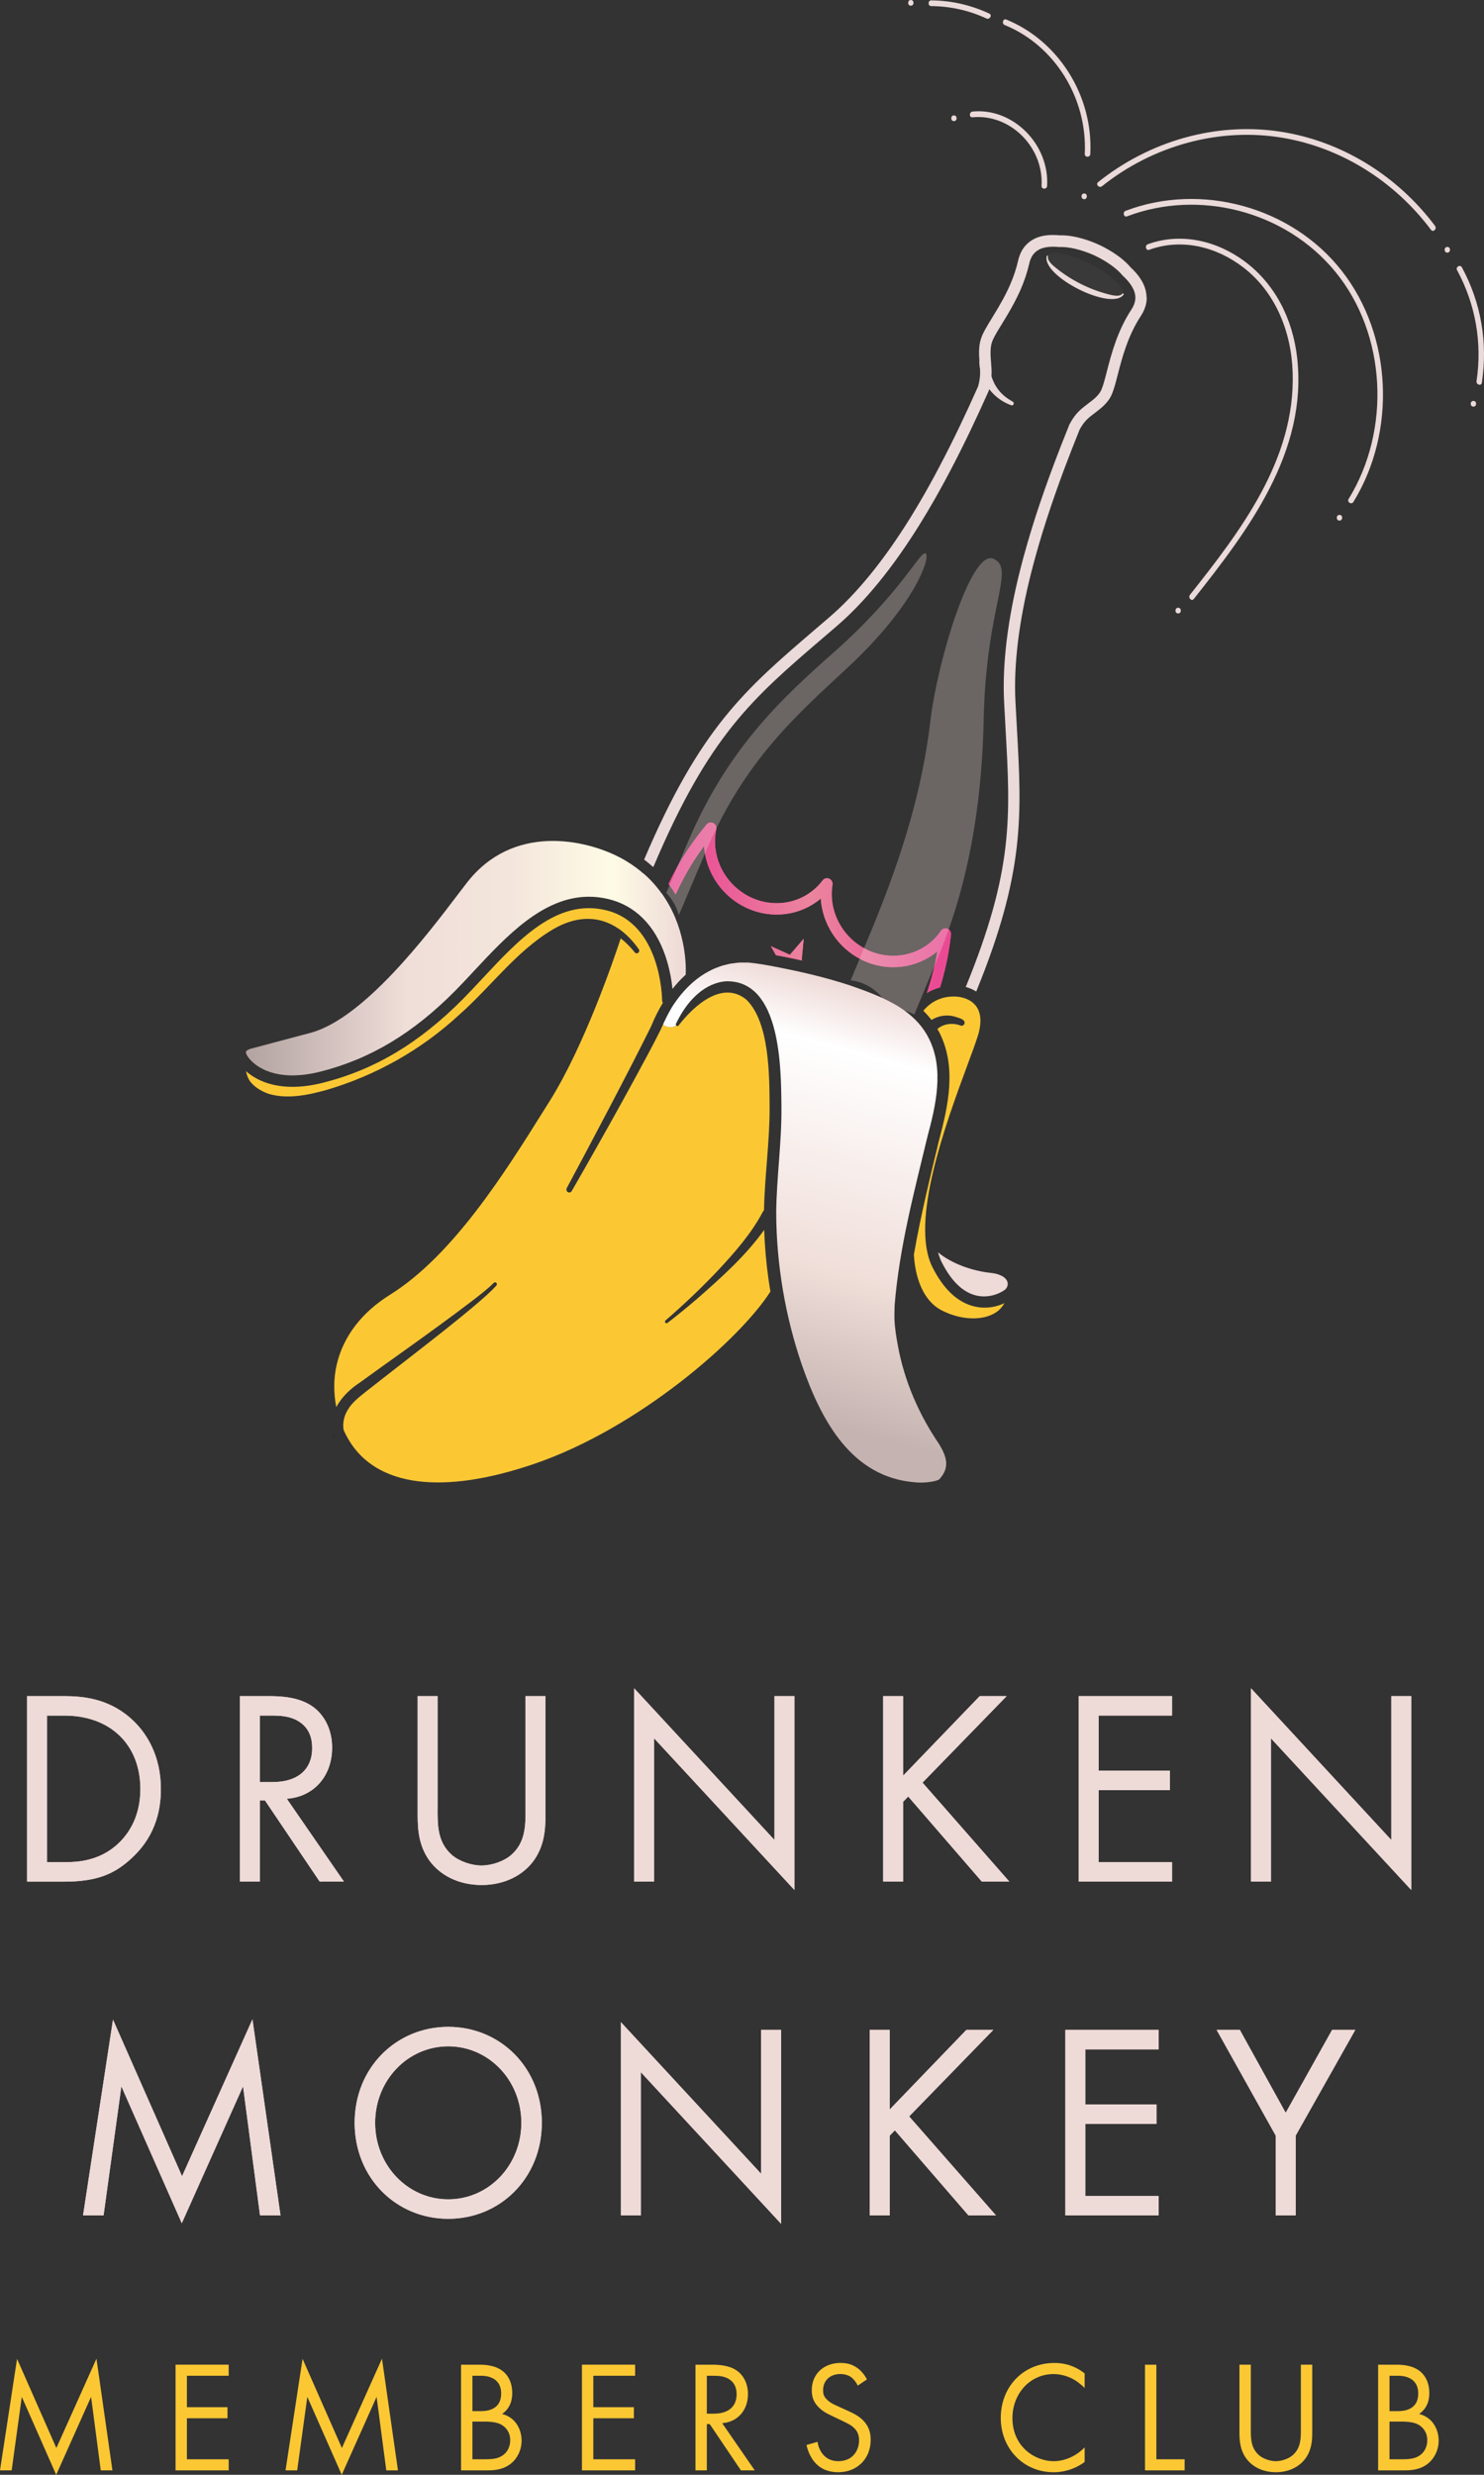
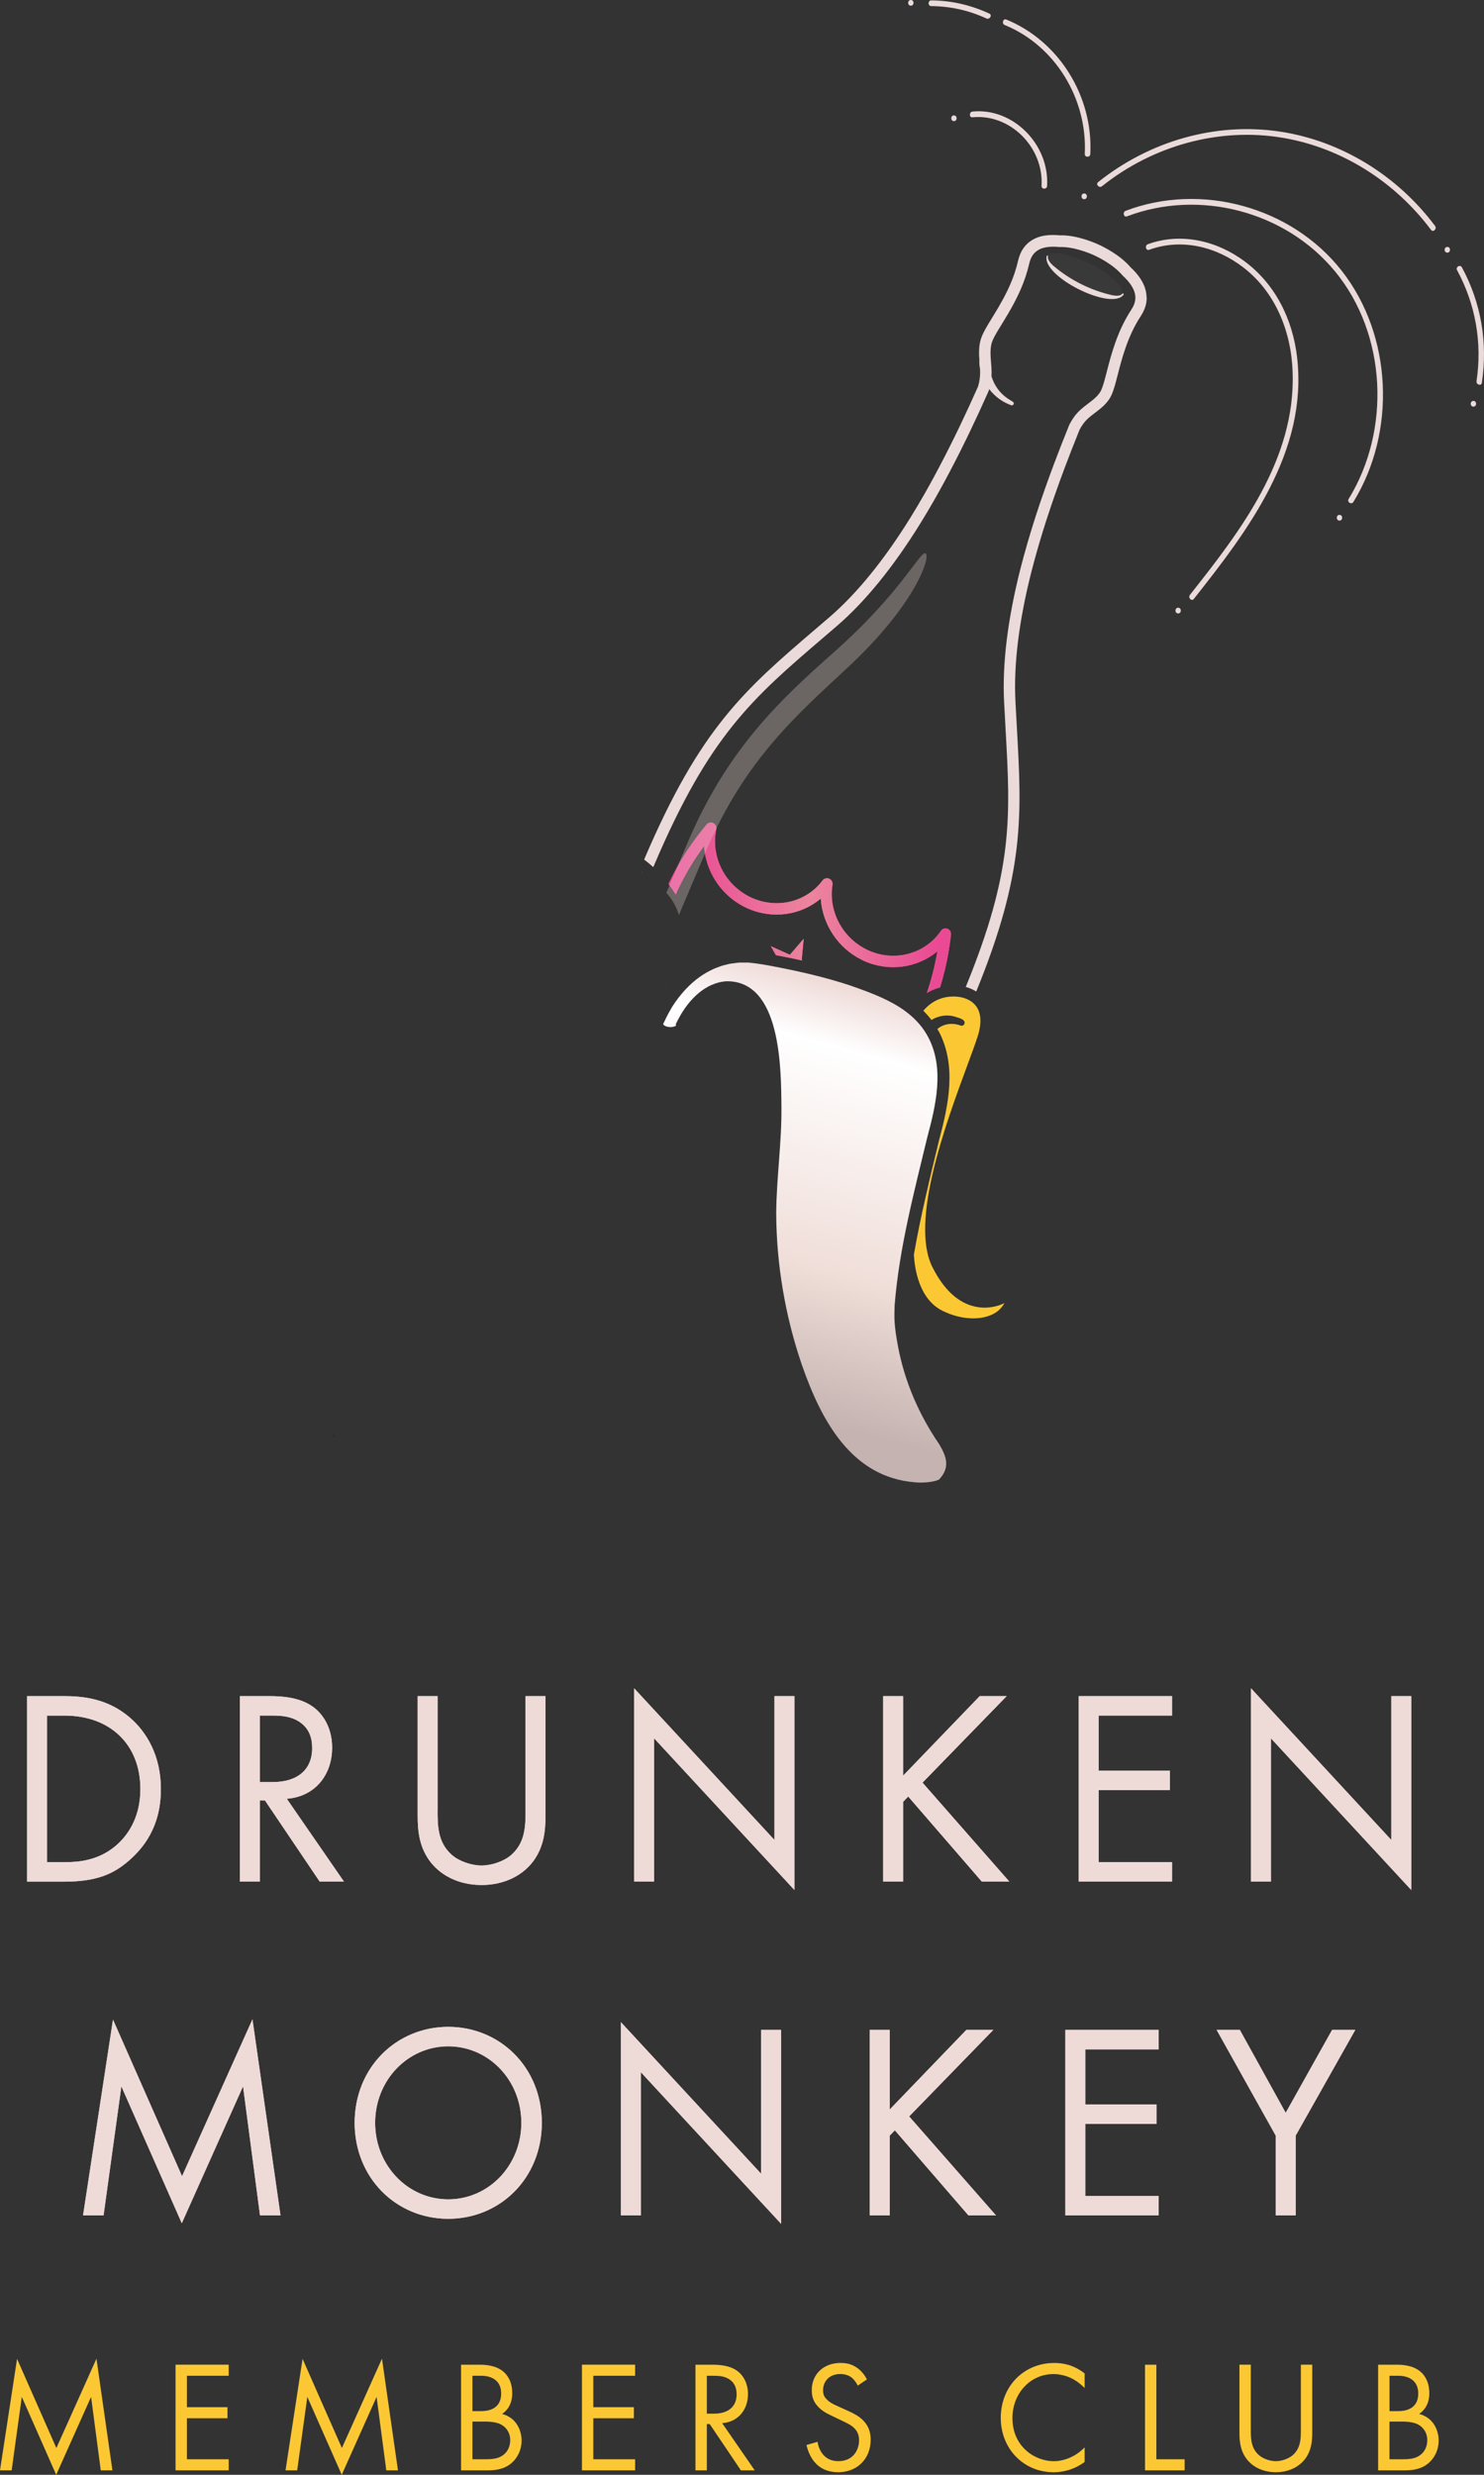
<svg xmlns="http://www.w3.org/2000/svg" width="108" height="180" viewBox="0 0 108 180" fill="none">
  <rect x="0" y="0" width="108" height="180" fill="#333333" stroke="none" />
  <path d="M0 179.677L1.241 171.566L4.102 178.052L7.02 171.555L8.182 179.677H7.333L6.629 174.331L4.09 180L1.586 174.331L0.848 179.677H0ZM16.644 172.798H13.603V175.08H16.555V175.886H13.603V178.87H16.644V179.676H12.776V171.991H16.644V172.798ZM20.78 179.677L22.02 171.566L24.881 178.052L27.799 171.555L28.962 179.677H28.112L27.408 174.331L24.87 180L22.366 174.331L21.628 179.677H20.78ZM34.897 171.993C35.31 171.993 36.059 172.028 36.608 172.476C36.843 172.66 37.279 173.133 37.279 174.066C37.279 174.445 37.201 175.114 36.541 175.575C37.581 175.841 37.96 176.774 37.96 177.511C37.96 178.248 37.602 178.848 37.2 179.171C36.608 179.654 35.925 179.677 35.411 179.677H33.555V171.993H34.897ZM34.382 175.368H35.008C35.445 175.368 36.473 175.276 36.473 174.089C36.473 172.822 35.266 172.798 35.031 172.798H34.382V175.368ZM34.382 178.87H35.333C35.813 178.87 36.283 178.835 36.64 178.547C36.93 178.328 37.132 177.949 37.132 177.487C37.132 176.877 36.784 176.52 36.494 176.359C36.215 176.199 35.823 176.128 35.231 176.128H34.381V178.87H34.382ZM46.221 172.798H43.179V175.08H46.131V175.886H43.179V178.87H46.221V179.676H42.352V171.991H46.221V172.798ZM51.808 171.993C52.311 171.993 53.06 172.028 53.62 172.419C54.056 172.718 54.435 173.307 54.435 174.124C54.435 175.299 53.686 176.163 52.557 176.244L54.927 179.677H53.921L51.652 176.312H51.44V179.677H50.613V171.993H51.808ZM51.44 175.552H51.965C52.993 175.552 53.608 175.045 53.608 174.146C53.608 173.719 53.485 173.293 53.016 173.017C52.681 172.822 52.301 172.798 51.943 172.798H51.44V175.552ZM62.426 173.512C62.326 173.305 62.159 173.074 61.99 172.935C61.844 172.82 61.577 172.67 61.152 172.67C60.414 172.67 59.9 173.143 59.9 173.857C59.9 174.156 59.977 174.33 60.178 174.525C60.402 174.756 60.681 174.883 60.962 175.008L61.677 175.331C62.113 175.527 62.516 175.734 62.829 176.056C63.208 176.448 63.365 176.897 63.365 177.451C63.365 178.868 62.349 179.813 61.007 179.813C60.516 179.813 59.901 179.709 59.387 179.191C59.019 178.821 58.795 178.292 58.694 177.832L59.499 177.601C59.554 178.004 59.734 178.35 59.947 178.581C60.271 178.915 60.639 179.007 61.02 179.007C62.037 179.007 62.519 178.258 62.519 177.486C62.519 177.14 62.418 176.84 62.151 176.586C61.938 176.379 61.648 176.24 61.257 176.056L60.586 175.734C60.295 175.595 59.925 175.435 59.591 175.1C59.267 174.778 59.077 174.42 59.077 173.845C59.077 172.658 59.961 171.864 61.168 171.864C61.627 171.864 61.995 171.956 62.363 172.21C62.665 172.417 62.923 172.728 63.09 173.063L62.426 173.512ZM78.936 173.686C78.7 173.444 78.344 173.156 77.963 172.972C77.572 172.788 77.113 172.673 76.676 172.673C74.956 172.673 73.681 174.102 73.681 175.876C73.681 177.962 75.324 179.01 76.688 179.01C77.191 179.01 77.682 178.86 78.074 178.653C78.499 178.434 78.801 178.146 78.936 178.007V179.067C78.108 179.677 77.247 179.816 76.689 179.816C74.475 179.816 72.832 178.088 72.832 175.864C72.832 173.571 74.498 171.866 76.733 171.866C77.181 171.866 78.04 171.922 78.936 172.626V173.686ZM84.156 171.993V178.872H86.213V179.677H83.329V171.993H84.156ZM91.03 176.703C91.03 177.349 91.03 178.051 91.622 178.571C91.924 178.836 92.438 179.009 92.851 179.009C93.265 179.009 93.779 178.836 94.081 178.571C94.673 178.052 94.673 177.349 94.673 176.703V171.991H95.5V176.934C95.5 177.579 95.433 178.201 95.031 178.778C94.584 179.412 93.802 179.814 92.851 179.814C91.901 179.814 91.119 179.412 90.672 178.778C90.269 178.201 90.203 177.579 90.203 176.934V171.991H91.03V176.703ZM101.637 171.993C102.051 171.993 102.8 172.028 103.348 172.476C103.583 172.66 104.02 173.133 104.02 174.066C104.02 174.445 103.942 175.114 103.282 175.575C104.321 175.841 104.701 176.774 104.701 177.511C104.701 178.248 104.342 178.848 103.94 179.171C103.348 179.654 102.665 179.677 102.151 179.677H100.296V171.993H101.637ZM101.123 175.368H101.749C102.185 175.368 103.214 175.276 103.214 174.089C103.214 172.822 102.007 172.798 101.772 172.798H101.123V175.368ZM101.123 178.87H102.073C102.554 178.87 103.024 178.835 103.381 178.547C103.671 178.328 103.872 177.949 103.872 177.487C103.872 176.877 103.525 176.52 103.235 176.359C102.956 176.199 102.563 176.128 101.971 176.128H101.121V178.87H101.123Z" fill="#FBC834" />
  <path d="M1.971 123.364H4.64C5.956 123.364 7.821 123.506 9.47 124.942C10.667 125.973 11.709 127.693 11.709 130.122C11.709 132.956 10.354 134.472 9.412 135.303C8.215 136.354 6.958 136.861 4.622 136.861H1.971V123.364ZM3.422 135.443H4.699C5.74 135.443 7.172 135.321 8.449 134.229C9.43 133.38 10.215 132.045 10.215 130.122C10.215 126.884 8.015 124.781 4.699 124.781H3.422V135.443ZM19.557 123.364C20.441 123.364 21.756 123.424 22.737 124.112C23.503 124.639 24.171 125.67 24.171 127.106C24.171 129.171 22.856 130.687 20.872 130.829L25.034 136.859H23.268L19.283 130.951H18.91V136.859H17.456V123.364H19.557ZM18.91 129.616H19.832C21.639 129.616 22.718 128.725 22.718 127.147C22.718 126.398 22.502 125.649 21.677 125.164C21.088 124.82 20.42 124.779 19.792 124.779H18.908V129.616H18.91ZM31.846 131.638C31.846 132.772 31.846 134.005 32.887 134.916C33.417 135.381 34.321 135.685 35.046 135.685C35.772 135.685 36.676 135.381 37.205 134.916C38.246 134.005 38.246 132.772 38.246 131.638V123.364H39.699V132.045C39.699 133.178 39.581 134.27 38.875 135.283C38.09 136.396 36.716 137.103 35.047 137.103C33.379 137.103 32.005 136.394 31.22 135.283C30.513 134.271 30.396 133.178 30.396 132.045V123.364H31.849V131.638H31.846ZM46.154 136.859V122.797L56.362 133.825V123.364H57.816V137.466L47.607 126.438V136.857H46.154V136.859ZM65.724 129.151L71.3 123.364H73.262L67.138 129.656L73.459 136.859H71.456L66.097 130.667L65.724 131.052V136.859H64.271V123.364H65.724V129.151ZM85.295 124.779H79.956V128.786H85.138V130.202H79.956V135.443H85.295V136.859H78.503V123.364H85.295V124.779ZM91.045 136.859V122.797L101.253 133.825V123.364H102.706V137.466L92.498 126.438V136.857H91.045V136.859ZM6.043 161.137L8.223 146.892L13.249 158.283L18.373 146.871L20.415 161.135H18.923L17.687 151.747L13.23 161.702L8.833 151.747L7.537 161.135H6.043V161.137ZM25.809 154.4C25.809 150.373 28.852 147.419 32.621 147.419C36.39 147.419 39.433 150.373 39.433 154.4C39.433 158.407 36.41 161.381 32.621 161.381C28.832 161.379 25.809 158.405 25.809 154.4ZM27.301 154.4C27.301 157.496 29.677 159.965 32.621 159.965C35.566 159.965 37.941 157.496 37.941 154.4C37.941 151.304 35.565 148.835 32.621 148.835C29.677 148.835 27.301 151.304 27.301 154.4ZM45.183 161.137V147.074L55.391 158.102V147.641H56.844V161.743L46.636 150.715V161.135H45.183V161.137ZM64.752 153.428L70.327 147.641H72.289L66.165 153.933L72.487 161.137H70.484L65.125 154.945L64.752 155.329V161.137H63.299V147.641H64.752V153.428ZM84.324 149.057H78.984V153.064H84.166V154.48H78.984V159.721H84.324V161.137H77.531V147.641H84.324V149.057ZM92.842 155.329L88.542 147.641H90.231L93.568 153.671L96.945 147.641H98.633L94.295 155.329V161.137H92.842V155.329Z" fill="#EEDAD7" />
  <path d="M1.971 123.364H4.64C5.956 123.364 7.821 123.506 9.47 124.942C10.667 125.973 11.709 127.693 11.709 130.122C11.709 132.956 10.354 134.472 9.412 135.303C8.215 136.354 6.958 136.861 4.622 136.861H1.971V123.364ZM3.422 135.443H4.699C5.74 135.443 7.172 135.321 8.449 134.229C9.43 133.38 10.215 132.045 10.215 130.122C10.215 126.884 8.015 124.781 4.699 124.781H3.422V135.443ZM19.557 123.364C20.441 123.364 21.756 123.424 22.737 124.112C23.503 124.639 24.171 125.67 24.171 127.106C24.171 129.171 22.856 130.687 20.872 130.829L25.034 136.859H23.268L19.283 130.951H18.91V136.859H17.456V123.364H19.557ZM18.91 129.616H19.832C21.639 129.616 22.718 128.725 22.718 127.147C22.718 126.398 22.502 125.649 21.677 125.164C21.088 124.82 20.42 124.779 19.792 124.779H18.908V129.616H18.91ZM31.846 131.638C31.846 132.772 31.846 134.005 32.887 134.916C33.417 135.381 34.321 135.685 35.046 135.685C35.772 135.685 36.676 135.381 37.205 134.916C38.246 134.005 38.246 132.772 38.246 131.638V123.364H39.699V132.045C39.699 133.178 39.581 134.27 38.875 135.283C38.09 136.396 36.716 137.103 35.047 137.103C33.379 137.103 32.005 136.394 31.22 135.283C30.513 134.271 30.396 133.178 30.396 132.045V123.364H31.849V131.638H31.846ZM46.154 136.859V122.797L56.362 133.825V123.364H57.816V137.466L47.607 126.438V136.857H46.154V136.859ZM65.724 129.151L71.3 123.364H73.262L67.138 129.656L73.459 136.859H71.456L66.097 130.667L65.724 131.052V136.859H64.271V123.364H65.724V129.151ZM85.295 124.779H79.956V128.786H85.138V130.202H79.956V135.443H85.295V136.859H78.503V123.364H85.295V124.779ZM91.045 136.859V122.797L101.253 133.825V123.364H102.706V137.466L92.498 126.438V136.857H91.045V136.859ZM6.043 161.137L8.223 146.892L13.249 158.283L18.373 146.871L20.415 161.135H18.923L17.687 151.747L13.23 161.702L8.833 151.747L7.537 161.135H6.043V161.137ZM25.809 154.4C25.809 150.373 28.852 147.419 32.621 147.419C36.39 147.419 39.433 150.373 39.433 154.4C39.433 158.407 36.41 161.381 32.621 161.381C28.832 161.379 25.809 158.405 25.809 154.4ZM27.301 154.4C27.301 157.496 29.677 159.965 32.621 159.965C35.566 159.965 37.941 157.496 37.941 154.4C37.941 151.304 35.565 148.835 32.621 148.835C29.677 148.835 27.301 151.304 27.301 154.4ZM45.183 161.137V147.074L55.391 158.102V147.641H56.844V161.743L46.636 150.715V161.135H45.183V161.137ZM64.752 153.428L70.327 147.641H72.289L66.165 153.933L72.487 161.137H70.484L65.125 154.945L64.752 155.329V161.137H63.299V147.641H64.752V153.428ZM84.324 149.057H78.984V153.064H84.166V154.48H78.984V159.721H84.324V161.137H77.531V147.641H84.324V149.057ZM92.842 155.329L88.542 147.641H90.231L93.568 153.671L96.945 147.641H98.633L94.295 155.329V161.137H92.842V155.329Z" fill="#EEDAD7" />
  <path d="M49.174 65.062C49.017 64.801 48.845 64.542 48.652 64.288C49.053 63.445 49.507 62.613 50.05 61.802C50.47 61.175 50.931 60.558 51.424 59.968C51.545 59.823 51.745 59.781 51.91 59.866C52.076 59.951 52.165 60.142 52.126 60.328C52.105 60.428 52.087 60.535 52.071 60.665C52.068 60.689 52.066 60.714 52.063 60.737L52.059 60.769C52.051 60.847 52.045 60.924 52.042 61.003C52.04 61.043 52.038 61.083 52.037 61.123C52.035 61.203 52.037 61.282 52.04 61.361L52.042 61.411C52.042 61.427 52.042 61.446 52.043 61.462C52.05 61.568 52.059 61.673 52.074 61.777C52.079 61.807 52.084 61.837 52.089 61.869L52.097 61.916C52.106 61.977 52.118 62.038 52.131 62.098C52.142 62.153 52.155 62.208 52.17 62.263C52.181 62.312 52.196 62.36 52.209 62.409C52.228 62.477 52.244 62.534 52.262 62.589L52.293 62.673C52.346 62.823 52.407 62.967 52.47 63.102C52.471 63.106 52.481 63.126 52.483 63.129C52.523 63.215 52.564 63.288 52.604 63.362L52.634 63.412C52.874 63.83 53.175 64.204 53.531 64.525C53.886 64.846 54.28 65.105 54.703 65.296C56.554 66.13 58.677 65.612 59.867 64.035C59.981 63.885 60.179 63.833 60.349 63.91C60.519 63.987 60.617 64.172 60.586 64.359C60.282 66.255 61.296 68.184 63.049 69.05L63.116 69.084C63.142 69.097 63.166 69.11 63.194 69.122C65.108 69.985 67.331 69.388 68.478 67.701C68.585 67.546 68.779 67.482 68.953 67.551C69.127 67.619 69.232 67.798 69.211 67.989C69.187 68.206 69.159 68.423 69.127 68.637C69.099 68.836 69.067 69.034 69.034 69.231C69.034 69.236 69.032 69.241 69.032 69.246C68.883 70.132 68.668 70.986 68.419 71.814C68.046 71.917 67.719 72.056 67.451 72.226C67.775 71.272 68.035 70.254 68.218 69.196C66.768 70.403 64.697 70.71 62.868 69.886C62.827 69.868 62.788 69.848 62.749 69.828L62.697 69.801C60.972 68.948 59.851 67.218 59.731 65.359C58.276 66.583 56.21 66.884 54.376 66.056C53.876 65.831 53.412 65.526 52.994 65.149C52.574 64.769 52.217 64.326 51.935 63.833L51.901 63.773C51.852 63.686 51.805 63.599 51.763 63.51L51.748 63.477C51.667 63.306 51.597 63.136 51.534 62.957L51.523 62.927C51.514 62.904 51.506 62.88 51.498 62.857C51.476 62.79 51.456 62.723 51.437 62.656C51.417 62.586 51.401 62.529 51.386 62.471C51.37 62.405 51.354 62.34 51.341 62.275C51.326 62.203 51.313 62.13 51.3 62.058L51.294 62.017C51.286 61.976 51.279 61.934 51.274 61.892C51.258 61.77 51.245 61.648 51.239 61.533C51.059 61.779 50.884 62.026 50.717 62.277C50.105 63.188 49.591 64.124 49.174 65.062ZM58.437 69.873L58.343 69.831L58.492 68.276L57.485 69.443L56.096 68.818L56.468 69.472C56.518 69.481 56.57 69.49 56.622 69.5C57.228 69.614 57.833 69.739 58.437 69.873Z" fill="#EB5691" />
  <path d="M49.174 65.062C49.017 64.801 48.845 64.542 48.652 64.288C49.053 63.445 49.507 62.613 50.05 61.802C50.47 61.175 50.931 60.558 51.424 59.968C51.545 59.823 51.745 59.781 51.91 59.866C52.076 59.951 52.165 60.142 52.126 60.328C52.105 60.428 52.087 60.535 52.071 60.665C52.068 60.689 52.066 60.714 52.063 60.737L52.059 60.769C52.051 60.847 52.045 60.924 52.042 61.003C52.04 61.043 52.038 61.083 52.037 61.123C52.035 61.203 52.037 61.282 52.04 61.361L52.042 61.411C52.042 61.427 52.042 61.446 52.043 61.462C52.05 61.568 52.059 61.673 52.074 61.777C52.079 61.807 52.084 61.837 52.089 61.869L52.097 61.916C52.106 61.977 52.118 62.038 52.131 62.098C52.142 62.153 52.155 62.208 52.17 62.263C52.181 62.312 52.196 62.36 52.209 62.409C52.228 62.477 52.244 62.534 52.262 62.589L52.293 62.673C52.346 62.823 52.407 62.967 52.47 63.102C52.471 63.106 52.481 63.126 52.483 63.129C52.523 63.215 52.564 63.288 52.604 63.362L52.634 63.412C52.874 63.83 53.175 64.204 53.531 64.525C53.886 64.846 54.28 65.105 54.703 65.296C56.554 66.13 58.677 65.612 59.867 64.035C59.981 63.885 60.179 63.833 60.349 63.91C60.519 63.987 60.617 64.172 60.586 64.359C60.282 66.255 61.296 68.184 63.049 69.05L63.116 69.084C63.142 69.097 63.166 69.11 63.194 69.122C65.108 69.985 67.331 69.388 68.478 67.701C68.585 67.546 68.779 67.482 68.953 67.551C69.127 67.619 69.232 67.798 69.211 67.989C69.187 68.206 69.159 68.423 69.127 68.637C69.099 68.836 69.067 69.034 69.034 69.231C69.034 69.236 69.032 69.241 69.032 69.246C68.883 70.132 68.668 70.986 68.419 71.814C68.046 71.917 67.719 72.056 67.451 72.226C67.775 71.272 68.035 70.254 68.218 69.196C66.768 70.403 64.697 70.71 62.868 69.886C62.827 69.868 62.788 69.848 62.749 69.828L62.697 69.801C60.972 68.948 59.851 67.218 59.731 65.359C58.276 66.583 56.21 66.884 54.376 66.056C53.876 65.831 53.412 65.526 52.994 65.149C52.574 64.769 52.217 64.326 51.935 63.833L51.901 63.773C51.852 63.686 51.805 63.599 51.763 63.51L51.748 63.477C51.667 63.306 51.597 63.136 51.534 62.957L51.523 62.927C51.514 62.904 51.506 62.88 51.498 62.857C51.476 62.79 51.456 62.723 51.437 62.656C51.417 62.586 51.401 62.529 51.386 62.471C51.37 62.405 51.354 62.34 51.341 62.275C51.326 62.203 51.313 62.13 51.3 62.058L51.294 62.017C51.286 61.976 51.279 61.934 51.274 61.892C51.258 61.77 51.245 61.648 51.239 61.533C51.059 61.779 50.884 62.026 50.717 62.277C50.105 63.188 49.591 64.124 49.174 65.062ZM58.437 69.873L58.343 69.831L58.492 68.276L57.485 69.443L56.096 68.818L56.468 69.472C56.518 69.481 56.57 69.49 56.622 69.5C57.228 69.614 57.833 69.739 58.437 69.873Z" fill="url(#paint0_linear_3032_12487)" />
  <g opacity="0.3">
-     <path d="M72.301 40.642C70.668 39.911 68.21 48.183 67.716 52.382C67.137 57.298 65.758 61.994 63.455 67.579C62.951 68.801 62.432 70.052 61.908 71.305C63.184 71.444 64.203 72.277 64.72 73.405C64.819 73.398 64.916 73.392 65.015 73.393C65.573 73.403 66.084 73.549 66.538 73.79C67.138 72.354 67.735 70.921 68.312 69.522C70.833 63.412 71.485 57.298 71.59 52.285C71.766 44.031 73.937 41.364 72.301 40.642Z" fill="#EEDAD7" />
-   </g>
+     </g>
  <g opacity="0.3">
    <path d="M67.357 40.246C66.96 40.058 65.635 43.049 60.714 47.415C57.066 50.653 53.008 54.301 50.056 61.255L48.491 64.943C48.913 65.388 49.229 65.941 49.406 66.556C50.061 65.013 50.716 63.47 51.37 61.927C54.195 55.271 58.038 51.956 61.664 48.581C66.708 43.893 67.758 40.426 67.357 40.246Z" fill="#EEDAD7" />
  </g>
  <path opacity="0.04" d="M81.685 21.397C81.901 20.941 80.844 19.953 79.325 19.189C77.806 18.425 76.399 18.176 76.184 18.631C75.968 19.087 77.025 20.075 78.544 20.839C80.063 21.603 81.47 21.853 81.685 21.397Z" fill="#EADAD9" />
  <path d="M24.272 104.425C24.298 104.492 24.336 104.542 24.378 104.582C24.331 104.485 24.287 104.388 24.243 104.289C24.257 104.334 24.257 104.379 24.272 104.425Z" fill="#21171C" />
  <path d="M17.904 76.477C17.899 76.486 17.896 76.513 17.899 76.554C17.904 76.527 17.906 76.496 17.913 76.469C17.911 76.471 17.906 76.474 17.904 76.477Z" fill="#21171C" />
  <path d="M17.088 76.417C17.092 76.388 17.102 76.364 17.107 76.337C17.1 76.364 17.093 76.39 17.088 76.417Z" fill="#21171C" />
  <path d="M44.242 65.38C43.744 65.263 43.259 65.213 42.789 65.218C43.259 65.213 43.742 65.263 44.24 65.38C46.201 65.838 47.646 67.268 48.418 69.513C48.739 70.445 48.877 71.32 48.94 71.927L48.942 71.925C48.879 71.318 48.741 70.445 48.421 69.513C47.646 67.268 46.203 65.838 44.242 65.38Z" fill="#21171C" />
  <path d="M46.798 63.505C46.757 63.47 46.709 63.44 46.669 63.404C46.705 63.445 46.747 63.478 46.798 63.505Z" fill="#EADAD9" />
  <path d="M81.776 21.421C80.918 22.673 75.762 20.08 76.18 18.609C76.209 18.559 76.284 18.597 76.266 18.651C76.222 18.89 76.436 19.117 76.621 19.298C77.854 20.359 79.4 21.133 80.971 21.478C81.227 21.518 81.535 21.548 81.683 21.362C81.72 21.312 81.8 21.364 81.776 21.421ZM85.738 44.618C85.999 44.623 86.005 44.207 85.746 44.202C85.485 44.196 85.477 44.614 85.738 44.618ZM83.636 18.168C83.389 18.258 83.292 17.852 83.535 17.763C85.934 16.892 88.539 17.496 90.574 19.005C92.806 20.66 94.078 23.209 94.399 25.998C95.187 32.852 90.827 38.582 86.881 43.564C86.716 43.771 86.437 43.468 86.601 43.263C90.282 38.616 94.288 33.417 94.074 27.071C93.975 24.11 92.821 21.244 90.477 19.445C88.51 17.935 85.986 17.315 83.636 18.168ZM82.02 15.737C87.258 13.743 93.541 15.338 97.172 19.756C100.922 24.318 101.23 31.289 98.148 36.292C98.009 36.519 98.355 36.735 98.494 36.509C101.626 31.426 101.342 24.41 97.649 19.699C93.974 15.008 87.371 13.258 81.92 15.334C81.678 15.426 81.776 15.831 82.02 15.737ZM97.479 37.865C97.74 37.87 97.746 37.454 97.487 37.449C97.226 37.444 97.218 37.86 97.479 37.865ZM80.198 13.546C83.902 10.588 88.75 9.234 93.391 10.03C97.657 10.762 101.509 13.205 104.146 16.72C104.305 16.932 104.596 16.642 104.438 16.431C101.686 12.76 97.605 10.241 93.142 9.57C88.454 8.867 83.647 10.268 79.918 13.245C79.711 13.41 79.993 13.708 80.198 13.546ZM106.041 19.651C107.38 22.121 107.878 24.921 107.457 27.72C107.418 27.982 107.805 28.102 107.844 27.838C108.284 24.923 107.791 22.024 106.393 19.448C106.268 19.212 105.914 19.416 106.041 19.651ZM107.226 29.575C107.487 29.58 107.494 29.164 107.234 29.159C106.973 29.154 106.965 29.57 107.226 29.575ZM105.327 18.375C105.588 18.38 105.595 17.964 105.335 17.959C105.074 17.954 105.066 18.37 105.327 18.375ZM78.9 14.488C79.161 14.493 79.168 14.077 78.908 14.072C78.647 14.066 78.641 14.483 78.9 14.488ZM70.773 8.531C73.499 8.263 75.963 10.692 75.8 13.517C75.784 13.785 76.19 13.793 76.204 13.525C76.38 10.493 73.72 7.825 70.781 8.114C70.525 8.139 70.513 8.556 70.773 8.531ZM73.121 1.821C76.767 3.308 79.148 7.165 78.945 11.195C78.932 11.463 79.336 11.471 79.349 11.204C79.562 6.978 77.046 2.977 73.235 1.421C72.993 1.322 72.881 1.724 73.121 1.821ZM71.999 0.988C70.653 0.366 69.255 0.042 67.779 0.027C67.519 0.023 67.511 0.441 67.771 0.443C69.17 0.458 70.508 0.752 71.788 1.344C72.023 1.453 72.237 1.098 71.999 0.988ZM66.283 0.416C66.544 0.421 66.551 0.005 66.291 7.93904e-05C66.032 -0.007 66.024 0.411 66.283 0.416ZM69.42 8.81C69.681 8.815 69.688 8.399 69.428 8.394C69.167 8.387 69.16 8.805 69.42 8.81ZM83.436 21.504C83.435 21.481 83.433 21.456 83.431 21.431C83.425 21.364 83.415 21.299 83.402 21.232C83.397 21.203 83.389 21.175 83.383 21.147L83.376 21.123C83.368 21.09 83.36 21.058 83.352 21.026C83.341 20.988 83.328 20.949 83.315 20.911C83.305 20.884 83.295 20.858 83.286 20.831C83.271 20.791 83.255 20.75 83.237 20.71L83.217 20.67C83.175 20.578 83.127 20.486 83.075 20.398L83.063 20.378C83.036 20.333 83.008 20.289 82.974 20.237L82.956 20.21C82.778 19.95 82.551 19.692 82.283 19.445C81.527 18.559 80.376 17.98 79.914 17.772C79.451 17.563 78.256 17.084 77.113 17.115C77.033 17.106 76.951 17.101 76.853 17.096C76.764 17.091 76.675 17.09 76.571 17.091C76.48 17.093 76.391 17.096 76.299 17.103C76.208 17.11 76.12 17.121 76.019 17.136C76.003 17.138 75.987 17.141 75.971 17.143C75.906 17.155 75.841 17.17 75.781 17.185C75.719 17.2 75.659 17.218 75.598 17.238L75.577 17.245C75.554 17.253 75.53 17.26 75.507 17.268C75.449 17.29 75.392 17.314 75.338 17.339C75.22 17.394 75.103 17.461 74.986 17.543C74.933 17.579 74.883 17.619 74.832 17.663L74.819 17.675C74.738 17.745 74.665 17.82 74.607 17.89L74.587 17.912C74.558 17.947 74.531 17.982 74.505 18.019C74.484 18.047 74.464 18.078 74.443 18.108L74.432 18.124C74.417 18.148 74.401 18.169 74.391 18.188L74.378 18.211C74.351 18.258 74.326 18.306 74.303 18.355C74.245 18.475 74.195 18.604 74.154 18.736C74.132 18.808 74.111 18.881 74.093 18.96C74.026 19.254 73.942 19.554 73.843 19.853C73.752 20.125 73.643 20.406 73.523 20.685C73.478 20.791 73.431 20.891 73.384 20.991C73.356 21.05 73.329 21.108 73.3 21.168C73.115 21.549 72.899 21.947 72.643 22.385L72.633 22.4C72.485 22.651 72.339 22.889 72.205 23.109C72.119 23.25 72.038 23.382 71.957 23.515L71.931 23.559C71.892 23.624 71.855 23.688 71.812 23.761C71.709 23.938 71.626 24.09 71.561 24.226C71.528 24.293 71.496 24.358 71.472 24.418C71.214 25.023 71.235 25.67 71.279 26.264C71.277 26.28 71.269 26.292 71.269 26.31C71.271 26.493 71.29 26.672 71.323 26.847C71.344 27.176 71.321 27.489 71.259 27.787L71.253 27.818C71.228 27.927 71.204 28.027 71.173 28.126C70.711 29.161 70.275 30.105 69.84 31.013L69.809 31.076C69.72 31.26 69.631 31.446 69.54 31.631L69.514 31.685C69.013 32.708 68.508 33.689 68.014 34.605L67.954 34.716C67.863 34.883 67.771 35.052 67.678 35.219L67.607 35.347C67.513 35.516 67.419 35.684 67.323 35.852L67.273 35.941C66.937 36.528 66.598 37.096 66.269 37.629C64.347 40.729 62.363 43.167 60.375 44.878C60.059 45.148 59.75 45.413 59.45 45.67C54.166 50.188 50.966 52.93 46.877 62.519C47.109 62.696 47.332 62.877 47.536 63.065C47.55 63.039 47.565 63.02 47.58 62.987C51.617 53.477 54.765 50.785 59.979 46.325C60.281 46.068 60.589 45.804 60.905 45.531C62.96 43.764 65 41.26 66.968 38.087C67.303 37.546 67.647 36.969 67.988 36.372L68.04 36.282C68.137 36.111 68.233 35.941 68.327 35.77L68.4 35.64C68.494 35.471 68.586 35.301 68.68 35.13L68.742 35.018C69.243 34.092 69.754 33.099 70.259 32.066L70.286 32.011C70.377 31.824 70.468 31.638 70.557 31.453L70.588 31.389C71.031 30.466 71.473 29.508 71.942 28.457L71.96 28.41C71.971 28.375 71.978 28.338 71.989 28.301C72.399 28.835 72.956 29.251 73.587 29.472C73.739 29.542 73.856 29.311 73.713 29.221C73.58 29.136 73.439 29.06 73.313 28.97C72.761 28.594 72.344 28.012 72.156 27.364C72.169 27.171 72.169 26.977 72.156 26.779C72.148 26.66 72.138 26.539 72.129 26.417C72.082 25.839 72.033 25.242 72.239 24.758C72.258 24.711 72.283 24.66 72.309 24.609C72.365 24.492 72.438 24.356 72.537 24.187C72.571 24.129 72.607 24.069 72.644 24.007L72.672 23.96C72.748 23.835 72.828 23.704 72.914 23.566C73.055 23.337 73.204 23.091 73.355 22.835L73.366 22.817C73.632 22.364 73.856 21.949 74.05 21.548C74.08 21.488 74.109 21.424 74.14 21.362C74.19 21.254 74.24 21.145 74.289 21.033C74.419 20.73 74.535 20.428 74.634 20.132C74.743 19.806 74.835 19.477 74.909 19.154C74.921 19.101 74.934 19.05 74.952 18.999C74.98 18.907 75.014 18.82 75.056 18.736C75.072 18.703 75.088 18.671 75.106 18.639L75.14 18.587C75.152 18.569 75.165 18.551 75.178 18.532C75.194 18.51 75.21 18.489 75.233 18.462C75.275 18.412 75.322 18.363 75.372 18.32C75.403 18.295 75.434 18.27 75.468 18.246C75.539 18.196 75.612 18.154 75.689 18.119C75.724 18.103 75.76 18.087 75.796 18.074L75.857 18.054C75.9 18.041 75.942 18.027 75.989 18.016C76.032 18.004 76.078 17.994 76.133 17.984L76.169 17.979C76.235 17.969 76.303 17.96 76.376 17.954C76.448 17.949 76.519 17.945 76.603 17.944C76.676 17.944 76.749 17.944 76.839 17.949C76.913 17.952 76.989 17.959 77.066 17.965L77.093 17.969L77.121 17.967C78.131 17.934 79.266 18.407 79.591 18.552C79.915 18.698 81.023 19.236 81.685 20.025L81.724 20.065C81.952 20.274 82.144 20.488 82.29 20.704L82.306 20.727C82.329 20.761 82.35 20.792 82.379 20.841C82.416 20.904 82.45 20.968 82.481 21.035L82.494 21.061C82.505 21.088 82.517 21.115 82.526 21.143L82.546 21.195C82.554 21.22 82.562 21.245 82.57 21.27C82.577 21.29 82.582 21.311 82.587 21.334L82.593 21.359C82.596 21.372 82.6 21.386 82.603 21.399C82.611 21.439 82.616 21.479 82.621 21.519L82.624 21.575C82.625 21.601 82.627 21.628 82.627 21.655C82.627 21.673 82.627 21.692 82.625 21.712C82.624 21.742 82.621 21.77 82.617 21.8L82.612 21.847C82.606 21.892 82.596 21.939 82.583 21.984L82.573 22.018C82.562 22.056 82.549 22.095 82.536 22.133L82.515 22.183C82.501 22.22 82.483 22.257 82.455 22.312L82.439 22.344C82.41 22.397 82.379 22.452 82.343 22.506C81.31 24.077 80.872 25.779 80.551 27.023C80.413 27.559 80.293 28.024 80.162 28.333C79.983 28.751 79.602 29.04 79.197 29.348C78.991 29.503 78.778 29.666 78.582 29.849C78.29 30.127 78.052 30.45 77.833 30.866L77.815 30.906C77.4 31.934 77.028 32.882 76.683 33.806C76.577 34.087 76.474 34.371 76.37 34.655L76.308 34.824C76.222 35.062 76.136 35.301 76.052 35.54L75.987 35.727C75.898 35.984 75.809 36.242 75.719 36.501L75.682 36.61C75.466 37.248 75.262 37.878 75.074 38.495C74.981 38.796 74.891 39.099 74.803 39.4L74.769 39.518C74.688 39.796 74.61 40.073 74.534 40.351L74.501 40.466C74.417 40.775 74.336 41.085 74.257 41.395C73.335 45.03 72.938 48.266 73.073 51.016C73.108 51.725 73.145 52.402 73.183 53.054C73.541 59.431 73.752 63.313 70.284 71.785C70.549 71.857 70.807 71.965 71.047 72.116C74.589 63.458 74.36 59.282 74.008 53.005C73.973 52.355 73.934 51.68 73.898 50.972C73.767 48.31 74.156 45.16 75.056 41.611C75.134 41.307 75.213 41.001 75.298 40.697L75.329 40.583C75.403 40.309 75.481 40.035 75.561 39.762L75.595 39.645C75.682 39.346 75.771 39.048 75.865 38.741C76.049 38.144 76.25 37.521 76.464 36.889L76.5 36.782C76.587 36.524 76.675 36.27 76.764 36.014L76.829 35.829C76.913 35.592 76.998 35.354 77.082 35.12L77.142 34.953C77.246 34.67 77.348 34.39 77.453 34.11C77.796 33.199 78.16 32.263 78.569 31.25C78.741 30.928 78.924 30.68 79.143 30.473C79.305 30.319 79.49 30.179 79.687 30.03C80.139 29.687 80.653 29.298 80.919 28.671C81.075 28.303 81.203 27.808 81.349 27.238C81.654 26.055 82.072 24.433 83.026 22.982C83.076 22.905 83.122 22.828 83.162 22.753C83.172 22.733 83.182 22.715 83.198 22.683C83.226 22.628 83.251 22.573 83.274 22.516C83.284 22.491 83.295 22.466 83.305 22.441C83.328 22.379 83.349 22.319 83.367 22.253C83.371 22.238 83.376 22.221 83.381 22.206C83.401 22.131 83.417 22.056 83.428 21.979C83.431 21.957 83.435 21.937 83.438 21.901C83.445 21.85 83.448 21.8 83.451 21.75C83.453 21.718 83.454 21.687 83.454 21.655C83.441 21.613 83.44 21.568 83.436 21.504Z" fill="#EADAD9" />
  <path d="M17.915 76.637C18.074 77.055 19.088 78.275 21.456 78.212C19.088 78.274 18.076 77.055 17.915 76.637C17.902 76.597 17.901 76.575 17.899 76.553C17.899 76.543 17.901 76.543 17.901 76.535C17.901 76.542 17.899 76.547 17.898 76.553C17.899 76.575 17.901 76.597 17.915 76.637Z" fill="#21171C" />
  <path d="M18.391 76.241L22.598 75.121C26.465 74.088 31.087 68.002 33.309 65.078C33.565 64.742 33.791 64.444 33.982 64.199C35.648 62.056 37.788 61.263 39.834 61.173C37.788 61.263 35.648 62.056 33.98 64.199C33.789 64.444 33.563 64.742 33.307 65.078C31.085 68.003 26.465 74.09 22.596 75.121L18.389 76.241C18.235 76.266 17.982 76.36 17.911 76.469V76.47L17.912 76.469C17.984 76.36 18.237 76.265 18.391 76.241Z" fill="#21171C" />
  <path d="M67.198 73.516C67.456 73.197 67.993 72.68 68.895 72.52C69.534 72.408 70.465 72.496 70.987 73.117C71.402 73.608 71.464 74.374 71.167 75.328C71.013 75.825 70.734 76.579 70.411 77.453C68.833 81.719 66.194 88.861 67.861 92.169C68.684 93.799 69.728 94.763 70.966 95.034C71.185 95.082 71.399 95.106 71.605 95.109C72.198 95.121 72.706 94.965 73.102 94.78C72.951 95.039 72.76 95.268 72.498 95.444C71.556 96.075 69.983 96.032 68.586 95.335C66.869 94.479 66.561 92.239 66.509 91.256C66.994 88.444 67.683 85.666 68.351 82.889C69.026 80.368 69.615 77.588 68.376 75.118C68.329 75.022 68.269 74.939 68.217 74.847C68.668 74.446 69.336 74.379 69.894 74.586C69.998 74.633 70.122 74.594 70.177 74.487C70.338 74.125 69.681 74.018 69.459 73.933C68.901 73.777 68.288 73.877 67.79 74.185C67.61 73.949 67.411 73.725 67.198 73.516Z" fill="#FBC834" />
-   <path d="M56.069 93.937C53.85 97.423 46.457 103.887 38.877 106.473C32.209 108.748 27.416 108.133 25.386 104.741C25.248 104.511 25.126 104.272 25.014 104.027C24.912 103.511 25.039 102.976 25.319 102.526C25.619 102.013 26.116 101.63 26.649 101.204C27.707 100.368 28.782 99.542 29.849 98.71C31.45 97.458 33.064 96.217 34.616 94.898C35.133 94.452 35.652 94.022 36.126 93.499C36.175 93.446 36.175 93.362 36.124 93.309C36.071 93.25 35.98 93.254 35.928 93.312C35.464 93.775 34.918 94.186 34.387 94.599C32.777 95.828 31.132 97.011 29.486 98.192C28.386 98.979 27.285 99.758 26.187 100.559C25.512 100.997 24.857 101.615 24.474 102.346C24.27 101.318 24.27 100.255 24.508 99.24C24.985 97.205 26.326 95.452 28.388 94.168C32.976 91.311 36.786 85.223 39.569 80.776L40.009 80.076C42.523 76.069 44.66 69.812 45.174 68.251C45.518 68.518 45.86 68.851 46.199 69.272C46.358 69.452 46.616 69.24 46.486 69.038C46.123 68.516 45.726 68.098 45.306 67.759C45.306 67.759 45.306 67.759 45.306 67.757C45.126 67.612 44.941 67.492 44.751 67.379C44.795 67.361 44.84 67.348 44.887 67.344C44.839 67.348 44.793 67.359 44.749 67.379C43.41 66.591 41.856 66.639 40.213 67.612C37.548 69.203 35.704 71.799 33.409 73.817C30.652 76.368 27.321 78.23 23.762 79.275C22.395 79.651 20.939 79.964 19.561 79.561C19.031 79.377 18.511 79.075 18.17 78.61C18.034 78.401 17.957 78.16 17.902 77.909C18.538 78.473 19.586 79.018 21.153 79.048C21.839 79.061 22.622 78.976 23.514 78.75C27.282 77.797 30.514 75.863 33.687 72.667C34.155 72.194 34.621 71.696 35.112 71.168C37.772 68.316 40.523 65.367 44.063 66.194C48.139 67.147 48.185 72.682 48.185 72.737C48.185 72.812 48.209 72.878 48.241 72.938C47.91 73.486 47.623 74.061 47.388 74.646C45.809 77.838 42.965 83.215 41.246 86.415C41.193 86.517 41.225 86.644 41.322 86.704C41.421 86.764 41.551 86.731 41.609 86.629C42.244 85.532 42.866 84.432 43.489 83.329C44.736 81.124 45.961 78.909 47.158 76.674C47.456 76.114 47.753 75.554 48.039 74.977C48.117 74.81 48.191 74.651 48.266 74.489C48.319 74.573 48.418 74.648 48.611 74.683C48.885 74.733 49.08 74.676 49.219 74.589C49.223 74.594 49.223 74.599 49.227 74.605C49.276 74.646 49.351 74.636 49.388 74.583C50.504 73.14 52.57 71.269 54.323 72.712C56.012 74.365 55.996 78.25 56.009 80.554C56.017 83.06 55.65 85.502 55.602 88.023C55.571 88.053 55.541 88.086 55.522 88.127C54.709 89.681 53.508 91.052 52.316 92.334C51.089 93.636 49.784 94.872 48.436 96.039C48.322 96.134 48.462 96.308 48.574 96.222C49.288 95.676 49.98 95.106 50.666 94.524C52.44 92.969 54.224 91.393 55.614 89.454C55.655 90.649 55.76 91.861 55.926 93.023C55.966 93.329 56.018 93.633 56.069 93.937Z" fill="#FBC834" />
-   <path d="M45.009 67.361C45.016 67.363 45.023 67.361 45.03 67.363C45.023 67.363 45.016 67.365 45.009 67.361Z" fill="#FBC834" />
-   <path d="M17.899 76.552C17.899 76.542 17.901 76.542 17.901 76.534C17.904 76.512 17.906 76.49 17.911 76.47L17.912 76.469C17.984 76.36 18.237 76.265 18.391 76.241L22.598 75.121C26.465 74.088 31.087 68.002 33.309 65.078C33.565 64.742 33.791 64.444 33.982 64.199C35.648 62.056 37.789 61.263 39.834 61.173C41.879 61.083 43.827 61.696 45.108 62.365C45.695 62.671 46.203 63.018 46.657 63.39C46.699 63.443 46.749 63.49 46.814 63.52C46.818 63.522 46.821 63.52 46.822 63.522C47.35 63.975 47.778 64.464 48.139 64.968H48.148C48.37 65.275 48.564 65.588 48.735 65.9C50.044 68.306 49.912 70.72 49.903 70.874C49.903 70.88 49.906 70.885 49.904 70.892C49.555 71.206 49.234 71.554 48.941 71.928C48.877 71.322 48.74 70.449 48.42 69.516C47.648 67.271 46.203 65.842 44.242 65.384C43.744 65.267 43.259 65.217 42.789 65.222C39.5 65.262 36.876 68.074 34.525 70.591C34.039 71.114 33.578 71.608 33.118 72.072C30.054 75.161 26.94 77.027 23.318 77.943C22.621 78.119 22.003 78.202 21.456 78.216C19.088 78.277 18.076 77.057 17.917 76.639C17.903 76.597 17.901 76.576 17.899 76.552Z" fill="url(#paint1_linear_3032_12487)" />
-   <path d="M71.089 94.236C72.075 94.451 72.905 93.993 73.142 93.799C73.304 93.666 73.376 93.443 73.319 93.246C73.22 92.897 72.761 92.648 72.091 92.579C70.761 92.44 69.25 91.907 68.27 91.088C68.337 91.347 68.424 91.586 68.534 91.803C69.24 93.201 70.1 94.02 71.089 94.236Z" fill="#EEDAD7" />
  <path d="M68.346 105.034C66.887 102.906 65.826 100.474 65.351 97.913C65.231 97.276 65.119 96.599 65.096 95.945C65.086 95.664 65.099 95.231 65.107 94.945C65.442 90.778 66.522 86.721 67.492 82.687C68.111 80.387 68.721 77.759 67.605 75.539C67.188 74.695 66.572 74.045 65.85 73.52C65.343 73.15 64.781 72.846 64.201 72.579C63.421 72.221 62.603 71.93 61.828 71.661C60.083 71.089 58.278 70.67 56.472 70.323C55.812 70.193 55.131 70.071 54.463 70.009C54.298 70.004 53.973 70.014 53.811 70.011C53.6 70.023 53.376 70.071 53.166 70.088C53.003 70.118 52.697 70.208 52.535 70.242C52.293 70.33 51.954 70.447 51.73 70.573C50.538 71.154 49.573 72.174 48.864 73.314C48.842 73.351 48.825 73.391 48.803 73.428C48.6 73.772 48.426 74.128 48.259 74.491C48.313 74.575 48.412 74.65 48.605 74.685C48.879 74.735 49.074 74.678 49.213 74.591C49.184 74.558 49.172 74.511 49.19 74.469C49.252 74.335 49.325 74.202 49.395 74.07C50.115 72.722 51.307 71.479 52.857 71.37C56.834 71.306 56.846 77.649 56.87 80.562C56.891 83.107 56.513 85.676 56.489 88.194C56.502 91.955 57.144 95.734 58.36 99.28C59.773 103.337 61.977 107.458 66.608 107.814C67.156 107.872 67.942 107.802 68.335 107.618C69.156 106.752 68.903 105.965 68.346 105.034Z" fill="url(#paint2_linear_3032_12487)" />
  <defs>
    <linearGradient id="paint0_linear_3032_12487" x1="48.652" y1="66.024" x2="69.212" y2="66.024" gradientUnits="userSpaceOnUse">
      <stop offset="0.05" stop-color="#EA4A94" />
      <stop offset="0.502" stop-color="#EB859E" />
      <stop offset="0.95" stop-color="#EA4A94" />
    </linearGradient>
    <linearGradient id="paint1_linear_3032_12487" x1="17.899" y1="69.688" x2="49.91" y2="69.688" gradientUnits="userSpaceOnUse">
      <stop stop-color="#B2A2A0" />
      <stop offset="0.367" stop-color="#F0DED9" />
      <stop offset="0.597" stop-color="#F3E5DC" />
      <stop offset="0.834" stop-color="#FEFBE5" />
      <stop offset="0.993" stop-color="#EEDAD7" />
    </linearGradient>
    <linearGradient id="paint2_linear_3032_12487" x1="54.881" y1="104.725" x2="63.868" y2="72.185" gradientUnits="userSpaceOnUse">
      <stop offset="0.074" stop-color="#C5B3B1" />
      <stop offset="0.395" stop-color="#F0DED9" />
      <stop offset="0.863" stop-color="white" />
      <stop offset="1" stop-color="#EEDAD7" />
    </linearGradient>
  </defs>
</svg>